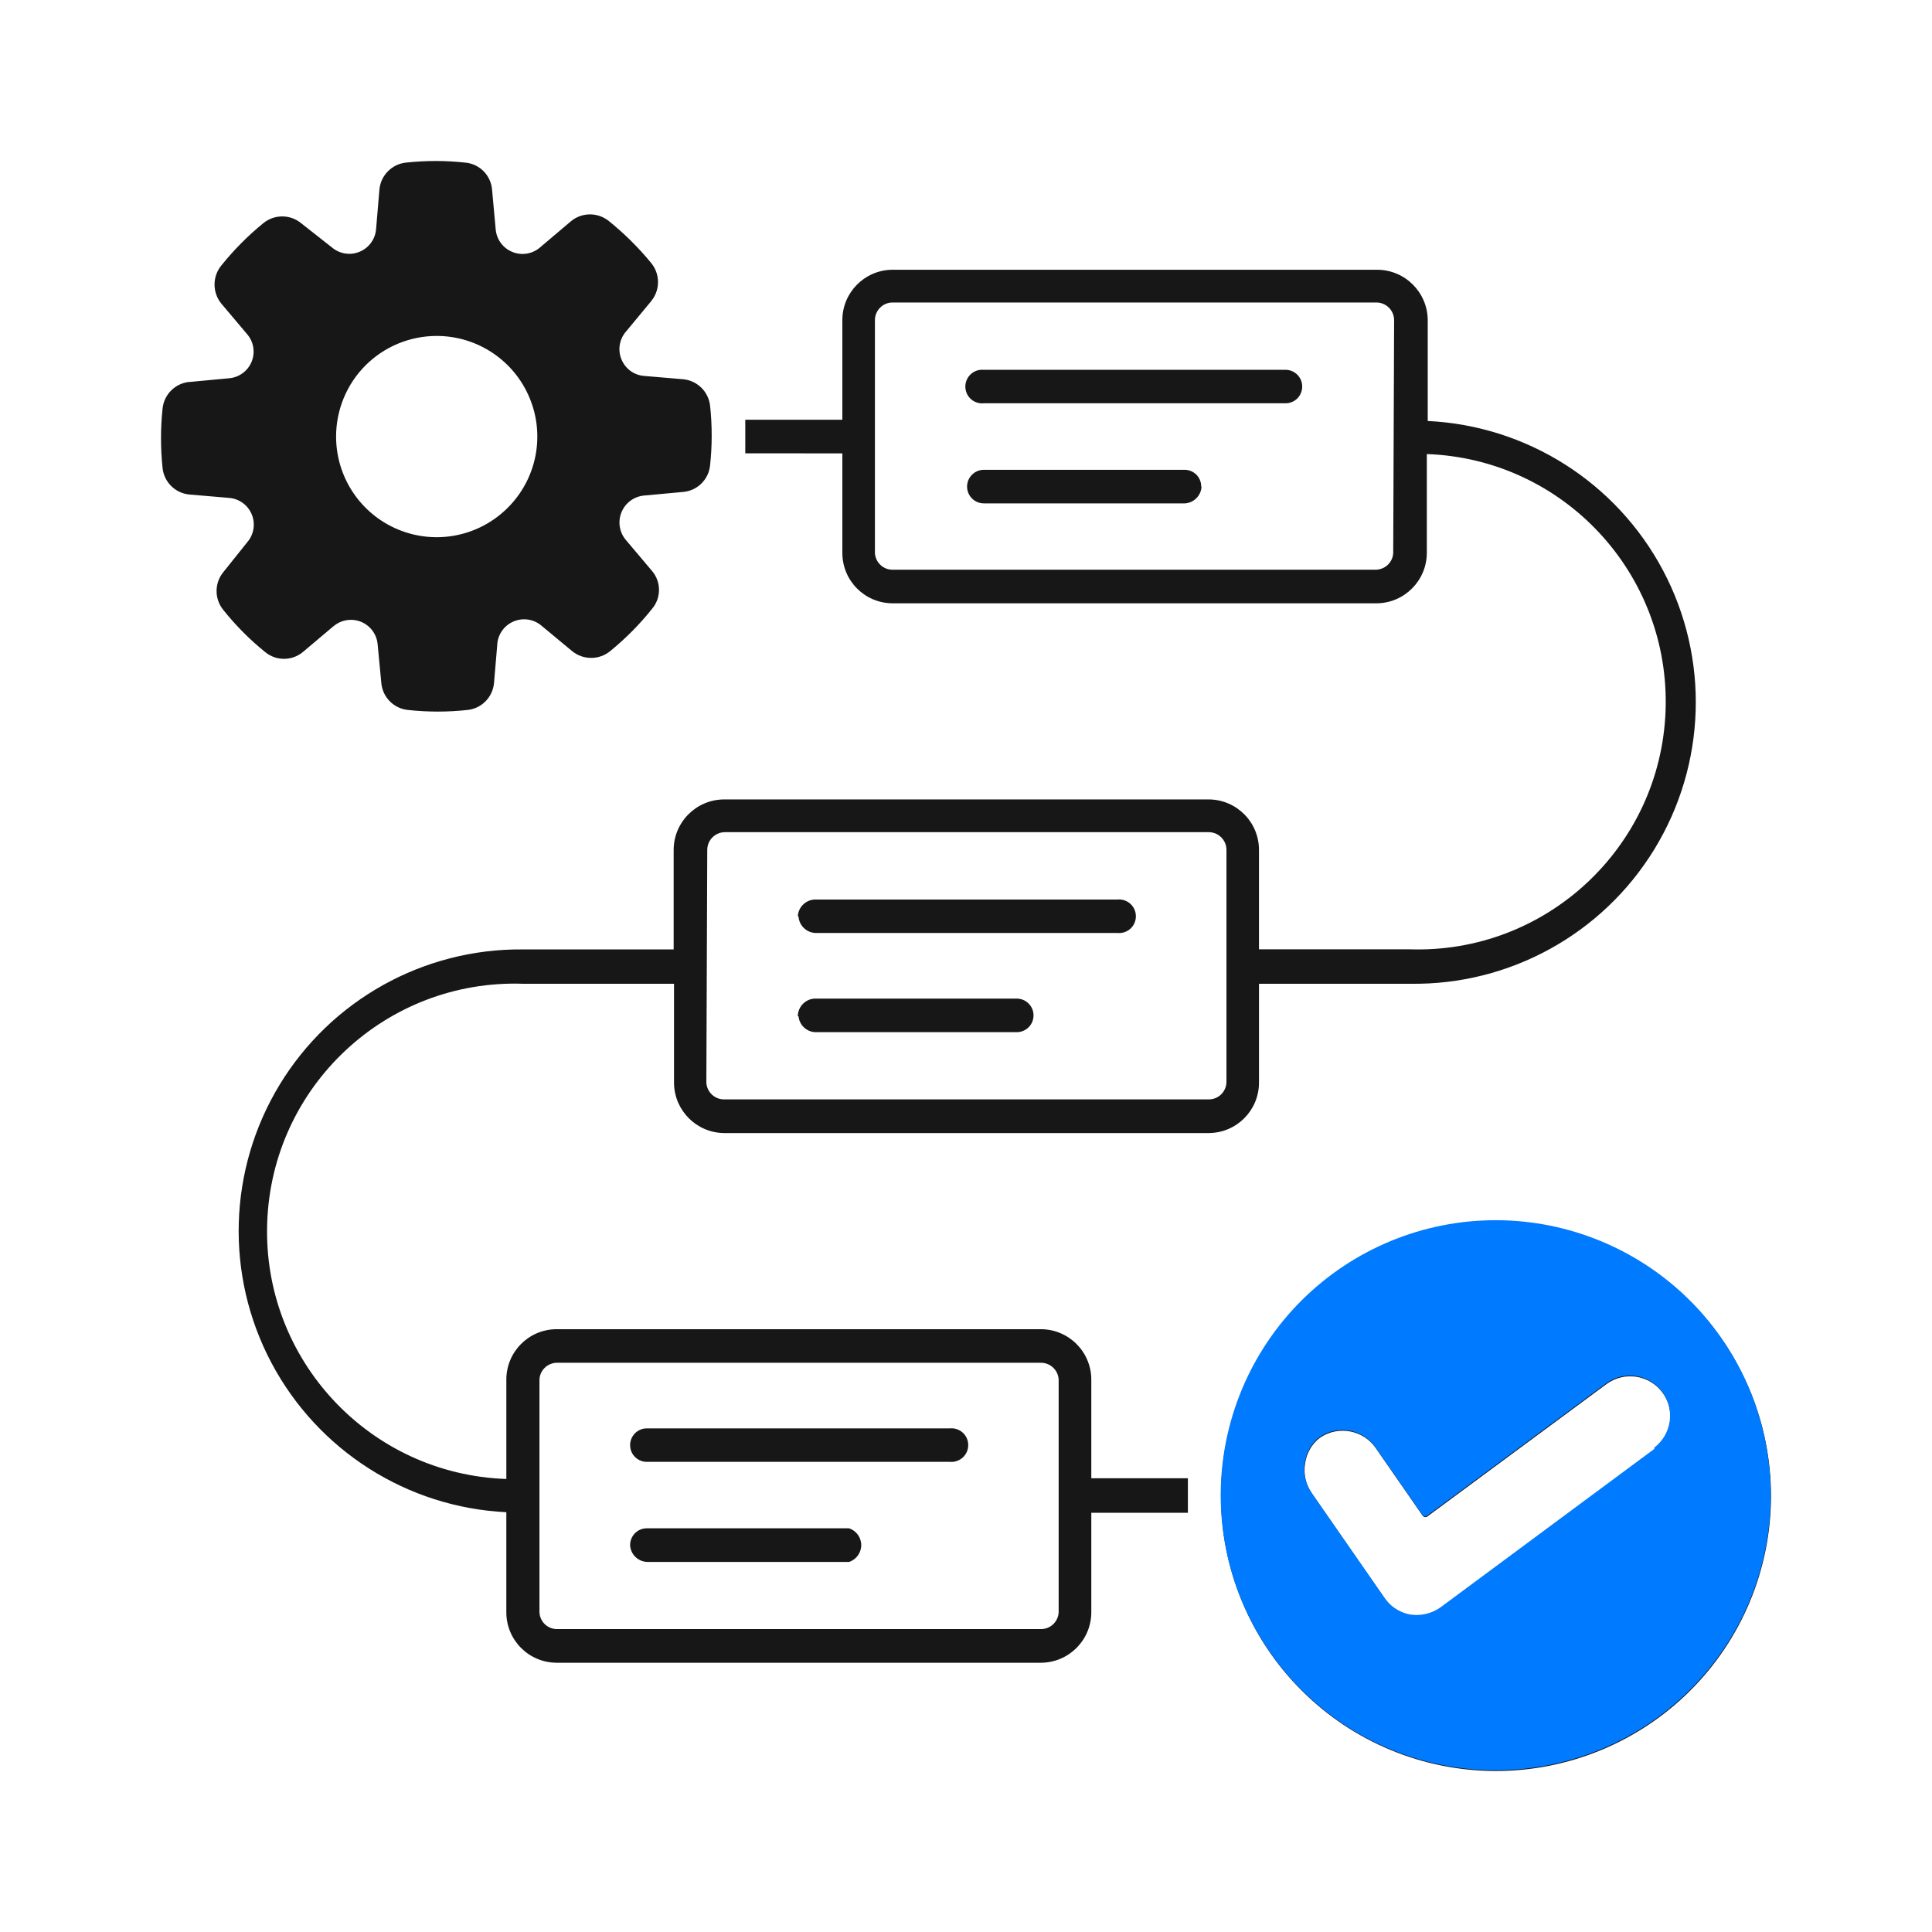
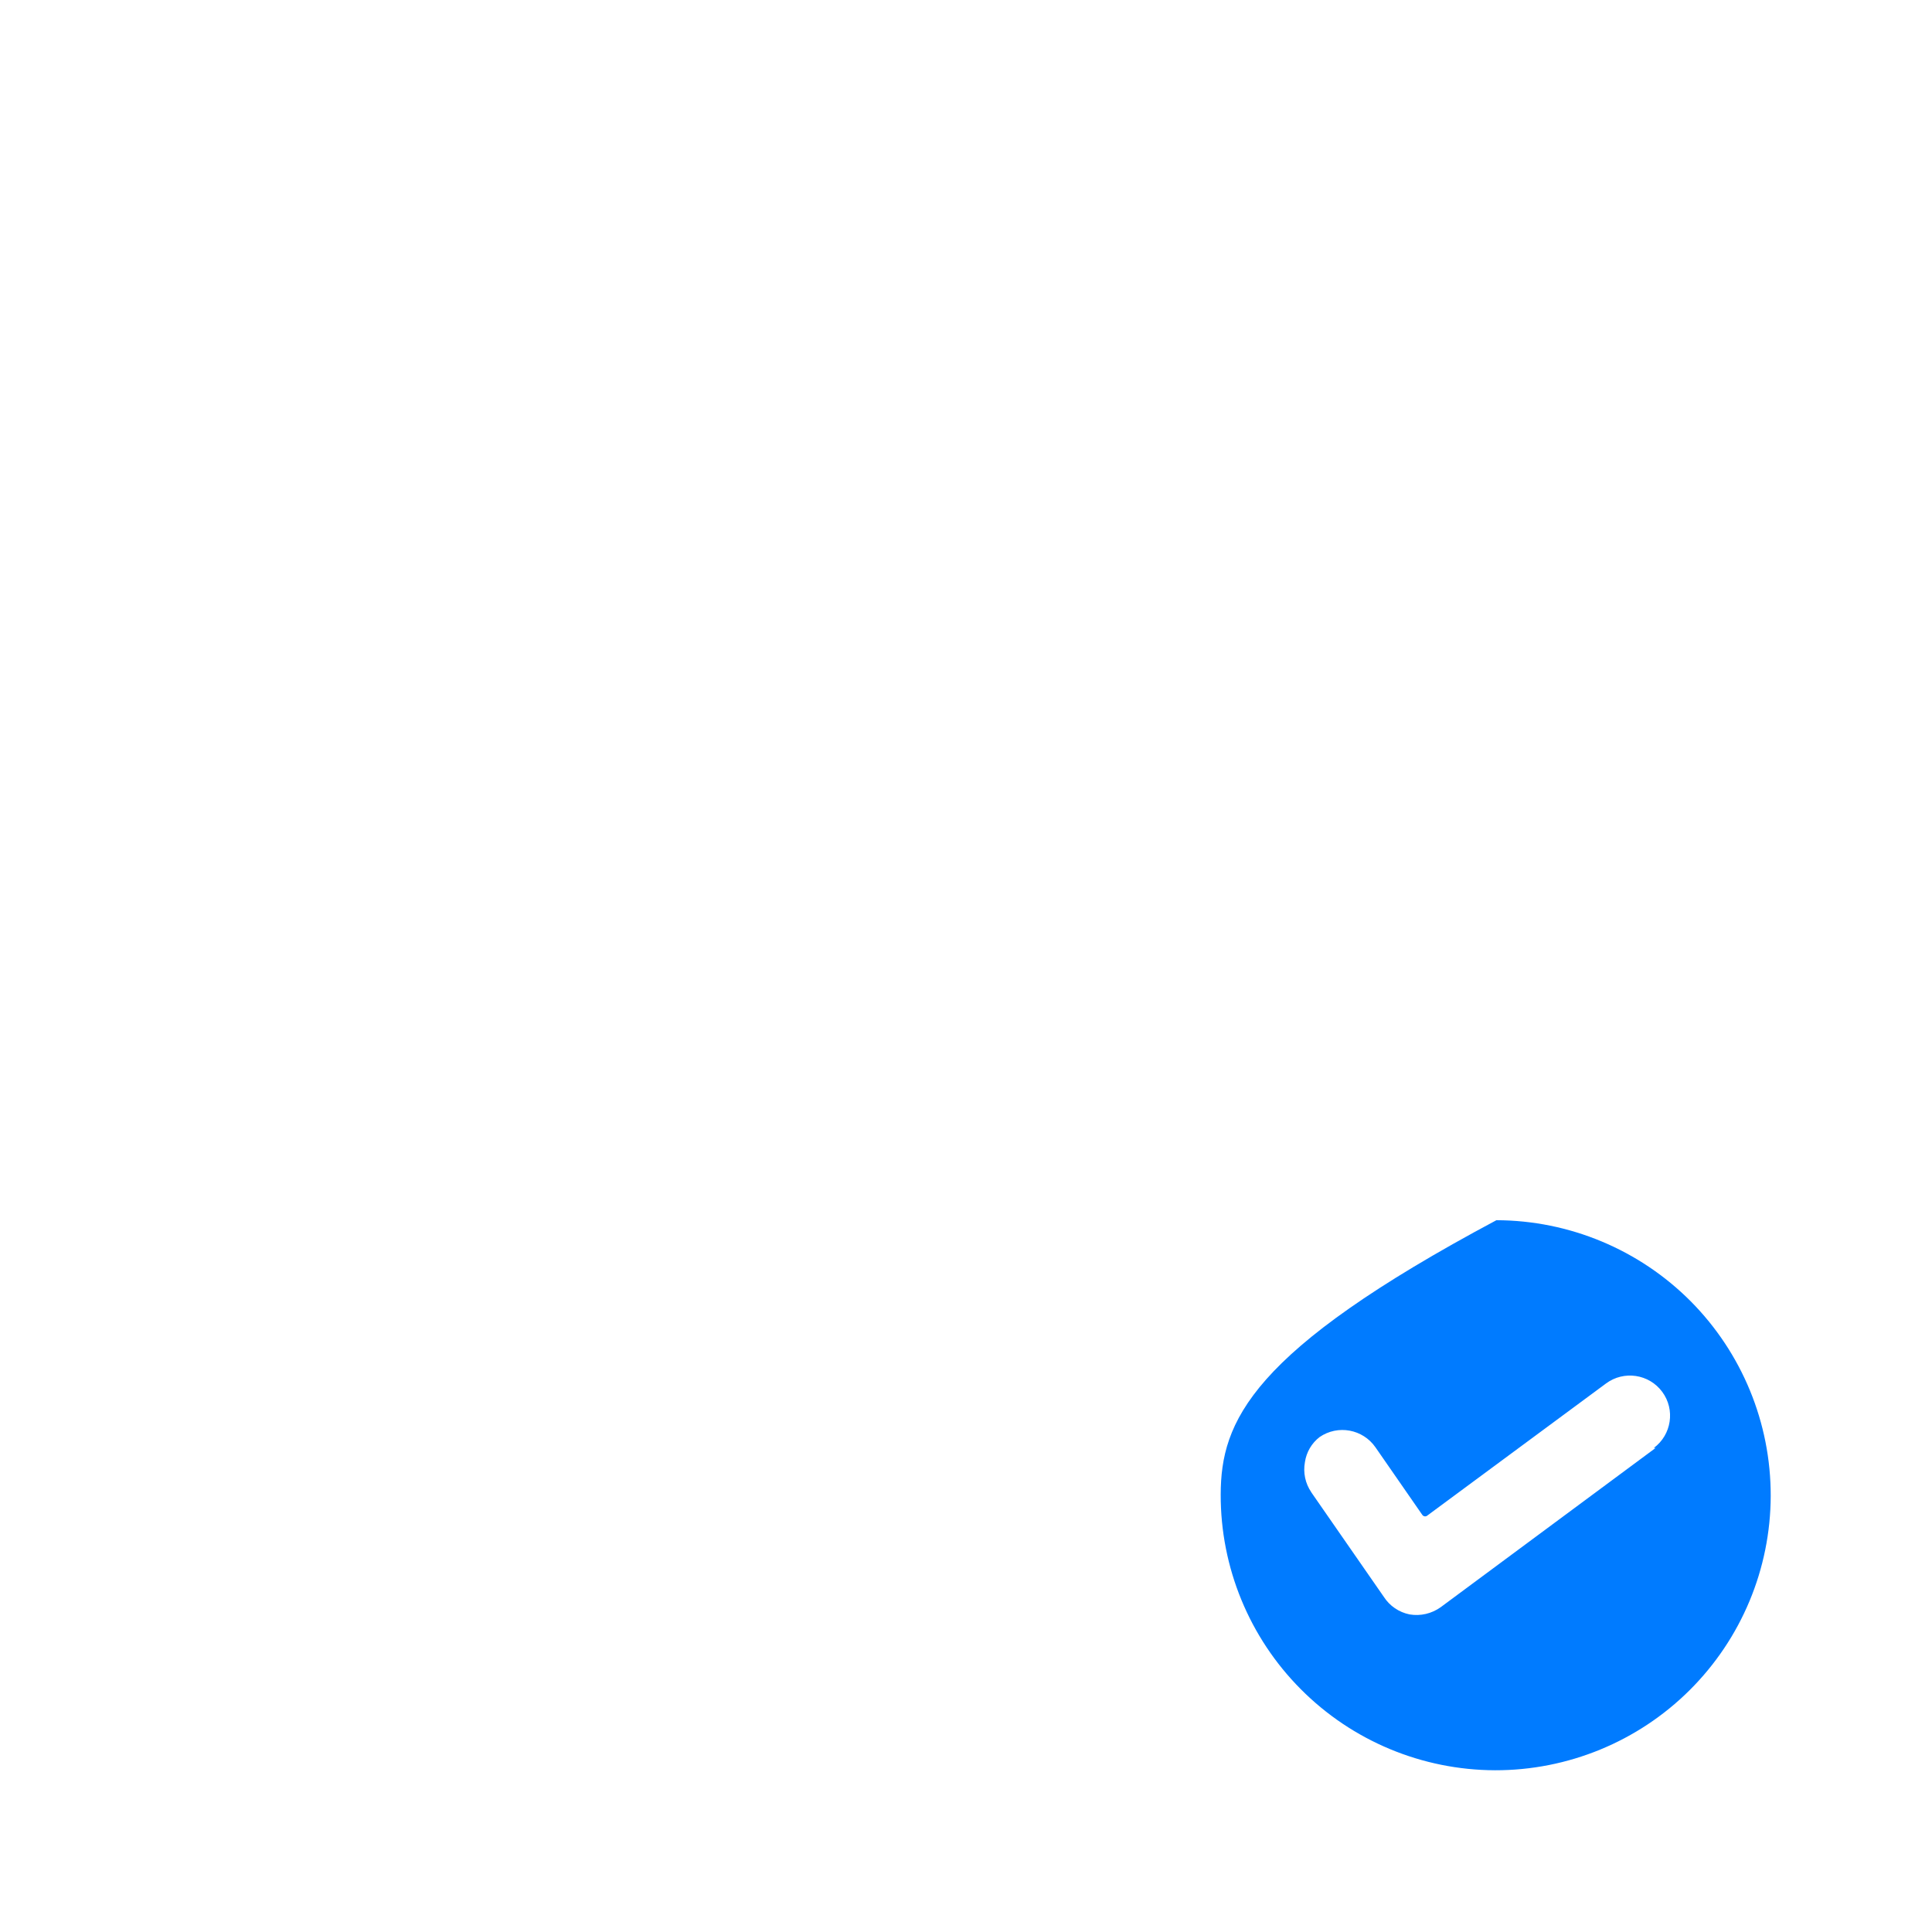
<svg xmlns="http://www.w3.org/2000/svg" width="120" height="120" viewBox="0 0 120 120" fill="none">
-   <path fill-rule="evenodd" clip-rule="evenodd" d="M92.962 75.835C88.431 75.822 84.085 77.611 80.871 80.808C77.661 84.001 75.851 88.343 75.838 92.874C75.825 97.401 77.614 101.752 80.811 104.962C84.003 108.176 88.345 109.987 92.876 110C97.402 110.009 101.753 108.219 104.963 105.027C108.176 101.83 109.987 97.492 110 92.96C110.009 88.429 108.219 84.082 105.027 80.868C101.83 77.658 97.493 75.848 92.962 75.835ZM102.848 89.983L89.504 99.869C88.942 100.273 88.247 100.436 87.569 100.32C86.909 100.187 86.329 99.792 85.965 99.221L81.459 92.729H81.464C81.09 92.184 80.949 91.514 81.069 90.862C81.159 90.244 81.485 89.686 81.978 89.305C83.116 88.523 84.665 88.811 85.45 89.94L88.359 94.136C88.427 94.235 88.56 94.261 88.655 94.192L99.772 85.975C100.879 85.155 102.441 85.387 103.26 86.494C104.08 87.601 103.844 89.163 102.737 89.983L102.848 89.983ZM16.46 40.493C17.142 41.064 18.137 41.064 18.819 40.493L20.72 38.889V38.893C21.192 38.494 21.844 38.391 22.415 38.618C22.99 38.85 23.389 39.378 23.453 39.991L23.685 42.429C23.767 43.313 24.462 44.012 25.346 44.098C26.573 44.231 27.808 44.231 29.036 44.098C29.911 44.008 30.602 43.308 30.683 42.429L30.893 39.957H30.889C30.958 39.343 31.357 38.816 31.928 38.588C32.502 38.356 33.155 38.459 33.627 38.858L35.536 40.442C36.223 41.004 37.214 41.004 37.9 40.442C38.857 39.661 39.732 38.781 40.5 37.816C41.075 37.138 41.075 36.142 40.5 35.464L38.866 33.529C38.471 33.057 38.368 32.405 38.595 31.83C38.827 31.255 39.35 30.856 39.964 30.783L42.435 30.555C43.319 30.478 44.023 29.779 44.105 28.895C44.237 27.667 44.237 26.431 44.105 25.204C44.01 24.329 43.311 23.638 42.435 23.556L39.964 23.346C39.35 23.282 38.823 22.883 38.595 22.308C38.364 21.737 38.467 21.085 38.866 20.613L40.449 18.703V18.699C41.011 18.017 41.011 17.026 40.449 16.339C39.664 15.382 38.784 14.511 37.823 13.734C37.136 13.176 36.154 13.176 35.472 13.734L33.537 15.373C33.065 15.777 32.408 15.884 31.833 15.652C31.258 15.425 30.855 14.893 30.791 14.275L30.563 11.782C30.49 10.889 29.791 10.181 28.903 10.1C27.675 9.967 26.44 9.967 25.213 10.1C24.329 10.194 23.638 10.906 23.565 11.79L23.355 14.275C23.29 14.889 22.891 15.416 22.316 15.644C21.746 15.876 21.094 15.768 20.622 15.373L18.708 13.867C18.026 13.301 17.035 13.301 16.348 13.867C15.391 14.648 14.52 15.528 13.744 16.494C13.186 17.18 13.186 18.167 13.744 18.854L15.348 20.755C15.756 21.227 15.863 21.883 15.632 22.458C15.4 23.033 14.868 23.432 14.25 23.492L11.778 23.724V23.72C10.89 23.797 10.187 24.492 10.097 25.38C9.968 26.608 9.968 27.843 10.097 29.071C10.191 29.955 10.903 30.65 11.791 30.718L14.276 30.929H14.271C14.885 30.993 15.413 31.392 15.644 31.967C15.872 32.538 15.769 33.19 15.37 33.662L13.877 35.529C13.31 36.215 13.31 37.206 13.877 37.893C14.64 38.85 15.507 39.721 16.46 40.493ZM27.122 20.866C29.653 20.866 31.932 22.389 32.897 24.724C33.867 27.058 33.331 29.748 31.541 31.534C29.756 33.323 27.066 33.859 24.732 32.89C22.398 31.924 20.875 29.645 20.875 27.114C20.875 25.457 21.531 23.87 22.703 22.694C23.878 21.523 25.466 20.866 27.122 20.866ZM44.971 70.376H75.079C76.804 70.368 78.198 68.969 78.198 67.244V61.103H87.582C93.76 61.198 99.527 58.022 102.753 52.753C105.98 47.479 106.19 40.901 103.298 35.438C100.406 29.975 94.85 26.444 88.679 26.148V19.887C88.671 18.162 87.272 16.763 85.547 16.755H55.383C53.68 16.793 52.32 18.183 52.32 19.887V26.07H46.291V28.156L52.32 28.16V34.344C52.32 36.069 53.714 37.468 55.439 37.472H85.491C87.22 37.468 88.614 36.069 88.623 34.344V28.203C97.114 28.504 103.751 35.635 103.452 44.132C103.147 52.624 96.016 59.262 87.525 58.962H78.197V52.787C78.197 51.062 76.802 49.663 75.077 49.654H44.969C43.245 49.663 41.846 51.062 41.842 52.787V58.97H32.471C26.309 58.914 20.568 62.107 17.367 67.376C14.167 72.646 13.974 79.207 16.861 84.653C19.753 90.102 25.292 93.626 31.449 93.926V100.144C31.449 101.869 32.844 103.268 34.569 103.276H64.655C66.38 103.268 67.779 101.873 67.783 100.144V93.96H73.782V92.862V91.819H67.783V85.687C67.779 83.962 66.38 82.563 64.655 82.559H34.548C32.831 82.576 31.45 83.971 31.45 85.687V91.862C22.959 91.574 16.304 84.456 16.596 75.959C16.883 67.467 24.002 60.816 32.493 61.103H41.864V67.287C41.894 68.99 43.272 70.359 44.971 70.376ZM86.535 34.344C86.51 34.927 86.025 35.386 85.437 35.386H55.385C54.823 35.361 54.368 34.906 54.343 34.344V19.887C54.343 19.299 54.802 18.819 55.385 18.789H85.493C85.785 18.789 86.064 18.905 86.269 19.111C86.475 19.317 86.591 19.596 86.591 19.887L86.535 34.344ZM43.929 52.787C43.929 52.182 44.422 51.688 45.027 51.688H75.079C75.371 51.688 75.649 51.804 75.855 52.01C76.061 52.216 76.177 52.495 76.177 52.787V67.243C76.147 67.827 75.667 68.286 75.079 68.286H44.971C44.388 68.286 43.903 67.827 43.873 67.243L43.929 52.787ZM33.507 85.686C33.532 85.124 33.983 84.674 34.549 84.644H64.657C65.24 84.644 65.725 85.103 65.755 85.686V100.143C65.725 100.731 65.24 101.19 64.657 101.185H34.549C33.983 101.16 33.532 100.709 33.507 100.143V85.686ZM39.14 89.819C39.123 89.531 39.226 89.248 39.423 89.042C39.621 88.832 39.895 88.716 40.183 88.72H58.989C59.281 88.69 59.577 88.784 59.796 88.982C60.014 89.179 60.139 89.462 60.139 89.758C60.139 90.055 60.014 90.334 59.796 90.531C59.577 90.728 59.281 90.827 58.989 90.797H40.239C39.964 90.814 39.69 90.72 39.484 90.535C39.278 90.351 39.153 90.093 39.14 89.819ZM39.14 96.023C39.123 95.736 39.226 95.457 39.423 95.247C39.621 95.041 39.895 94.921 40.183 94.925H52.738C53.188 95.075 53.493 95.496 53.493 95.968C53.493 96.444 53.188 96.865 52.738 97.015H40.239C39.672 97.015 39.196 96.59 39.14 96.023ZM49.554 56.914V56.918C49.58 56.352 50.034 55.901 50.596 55.871H69.403C69.694 55.841 69.99 55.94 70.209 56.137C70.428 56.335 70.552 56.618 70.552 56.91C70.552 57.206 70.428 57.489 70.209 57.686C69.99 57.884 69.694 57.978 69.403 57.948H50.639C50.081 57.922 49.631 57.476 49.597 56.918L49.554 56.914ZM49.554 63.119V63.123C49.554 62.54 50.013 62.055 50.596 62.025H63.151C63.726 62.025 64.194 62.492 64.194 63.067C64.194 63.647 63.726 64.11 63.151 64.11H50.639C50.094 64.089 49.652 63.668 49.597 63.123L49.554 63.119ZM80.881 24.014C80.881 24.288 80.773 24.55 80.58 24.748C80.383 24.941 80.121 25.048 79.847 25.048H61.109C60.817 25.078 60.521 24.984 60.302 24.786C60.083 24.589 59.959 24.306 59.959 24.01C59.959 23.713 60.083 23.435 60.302 23.237C60.521 23.035 60.817 22.941 61.109 22.971H79.782C80.069 22.954 80.353 23.057 80.558 23.254C80.769 23.452 80.885 23.726 80.881 24.014ZM74.629 30.219V30.223C74.603 30.781 74.157 31.231 73.599 31.266H61.109C60.534 31.266 60.067 30.798 60.067 30.223C60.067 29.648 60.534 29.18 61.109 29.18H73.579C73.853 29.18 74.115 29.288 74.312 29.485C74.505 29.682 74.613 29.948 74.608 30.223L74.629 30.219Z" fill="#171717" />
-   <path fill-rule="evenodd" clip-rule="evenodd" d="M92.945 75.789C88.414 75.776 84.067 77.566 80.853 80.762C77.644 83.955 75.833 88.298 75.82 92.829C75.808 97.356 77.597 101.707 80.793 104.917C83.986 108.131 88.328 109.941 92.858 109.954C97.385 109.963 101.736 108.174 104.945 104.981C108.159 101.784 109.97 97.446 109.982 92.915C109.991 88.383 108.202 84.037 105.01 80.822C101.813 77.613 97.475 75.802 92.945 75.789ZM102.83 89.937L89.487 99.824C88.925 100.227 88.23 100.39 87.552 100.274C86.891 100.141 86.312 99.746 85.947 99.176L81.442 92.683H81.446C81.073 92.138 80.931 91.469 81.051 90.817C81.141 90.199 81.468 89.641 81.961 89.259C83.098 88.478 84.647 88.765 85.432 89.894L88.341 94.091C88.41 94.189 88.543 94.215 88.637 94.146L99.754 85.929C100.861 85.109 102.423 85.341 103.243 86.448C104.062 87.555 103.826 89.117 102.719 89.937L102.83 89.937Z" fill="#007BFF" />
+   <path fill-rule="evenodd" clip-rule="evenodd" d="M92.945 75.789C77.644 83.955 75.833 88.298 75.82 92.829C75.808 97.356 77.597 101.707 80.793 104.917C83.986 108.131 88.328 109.941 92.858 109.954C97.385 109.963 101.736 108.174 104.945 104.981C108.159 101.784 109.97 97.446 109.982 92.915C109.991 88.383 108.202 84.037 105.01 80.822C101.813 77.613 97.475 75.802 92.945 75.789ZM102.83 89.937L89.487 99.824C88.925 100.227 88.23 100.39 87.552 100.274C86.891 100.141 86.312 99.746 85.947 99.176L81.442 92.683H81.446C81.073 92.138 80.931 91.469 81.051 90.817C81.141 90.199 81.468 89.641 81.961 89.259C83.098 88.478 84.647 88.765 85.432 89.894L88.341 94.091C88.41 94.189 88.543 94.215 88.637 94.146L99.754 85.929C100.861 85.109 102.423 85.341 103.243 86.448C104.062 87.555 103.826 89.117 102.719 89.937L102.83 89.937Z" fill="#007BFF" />
</svg>